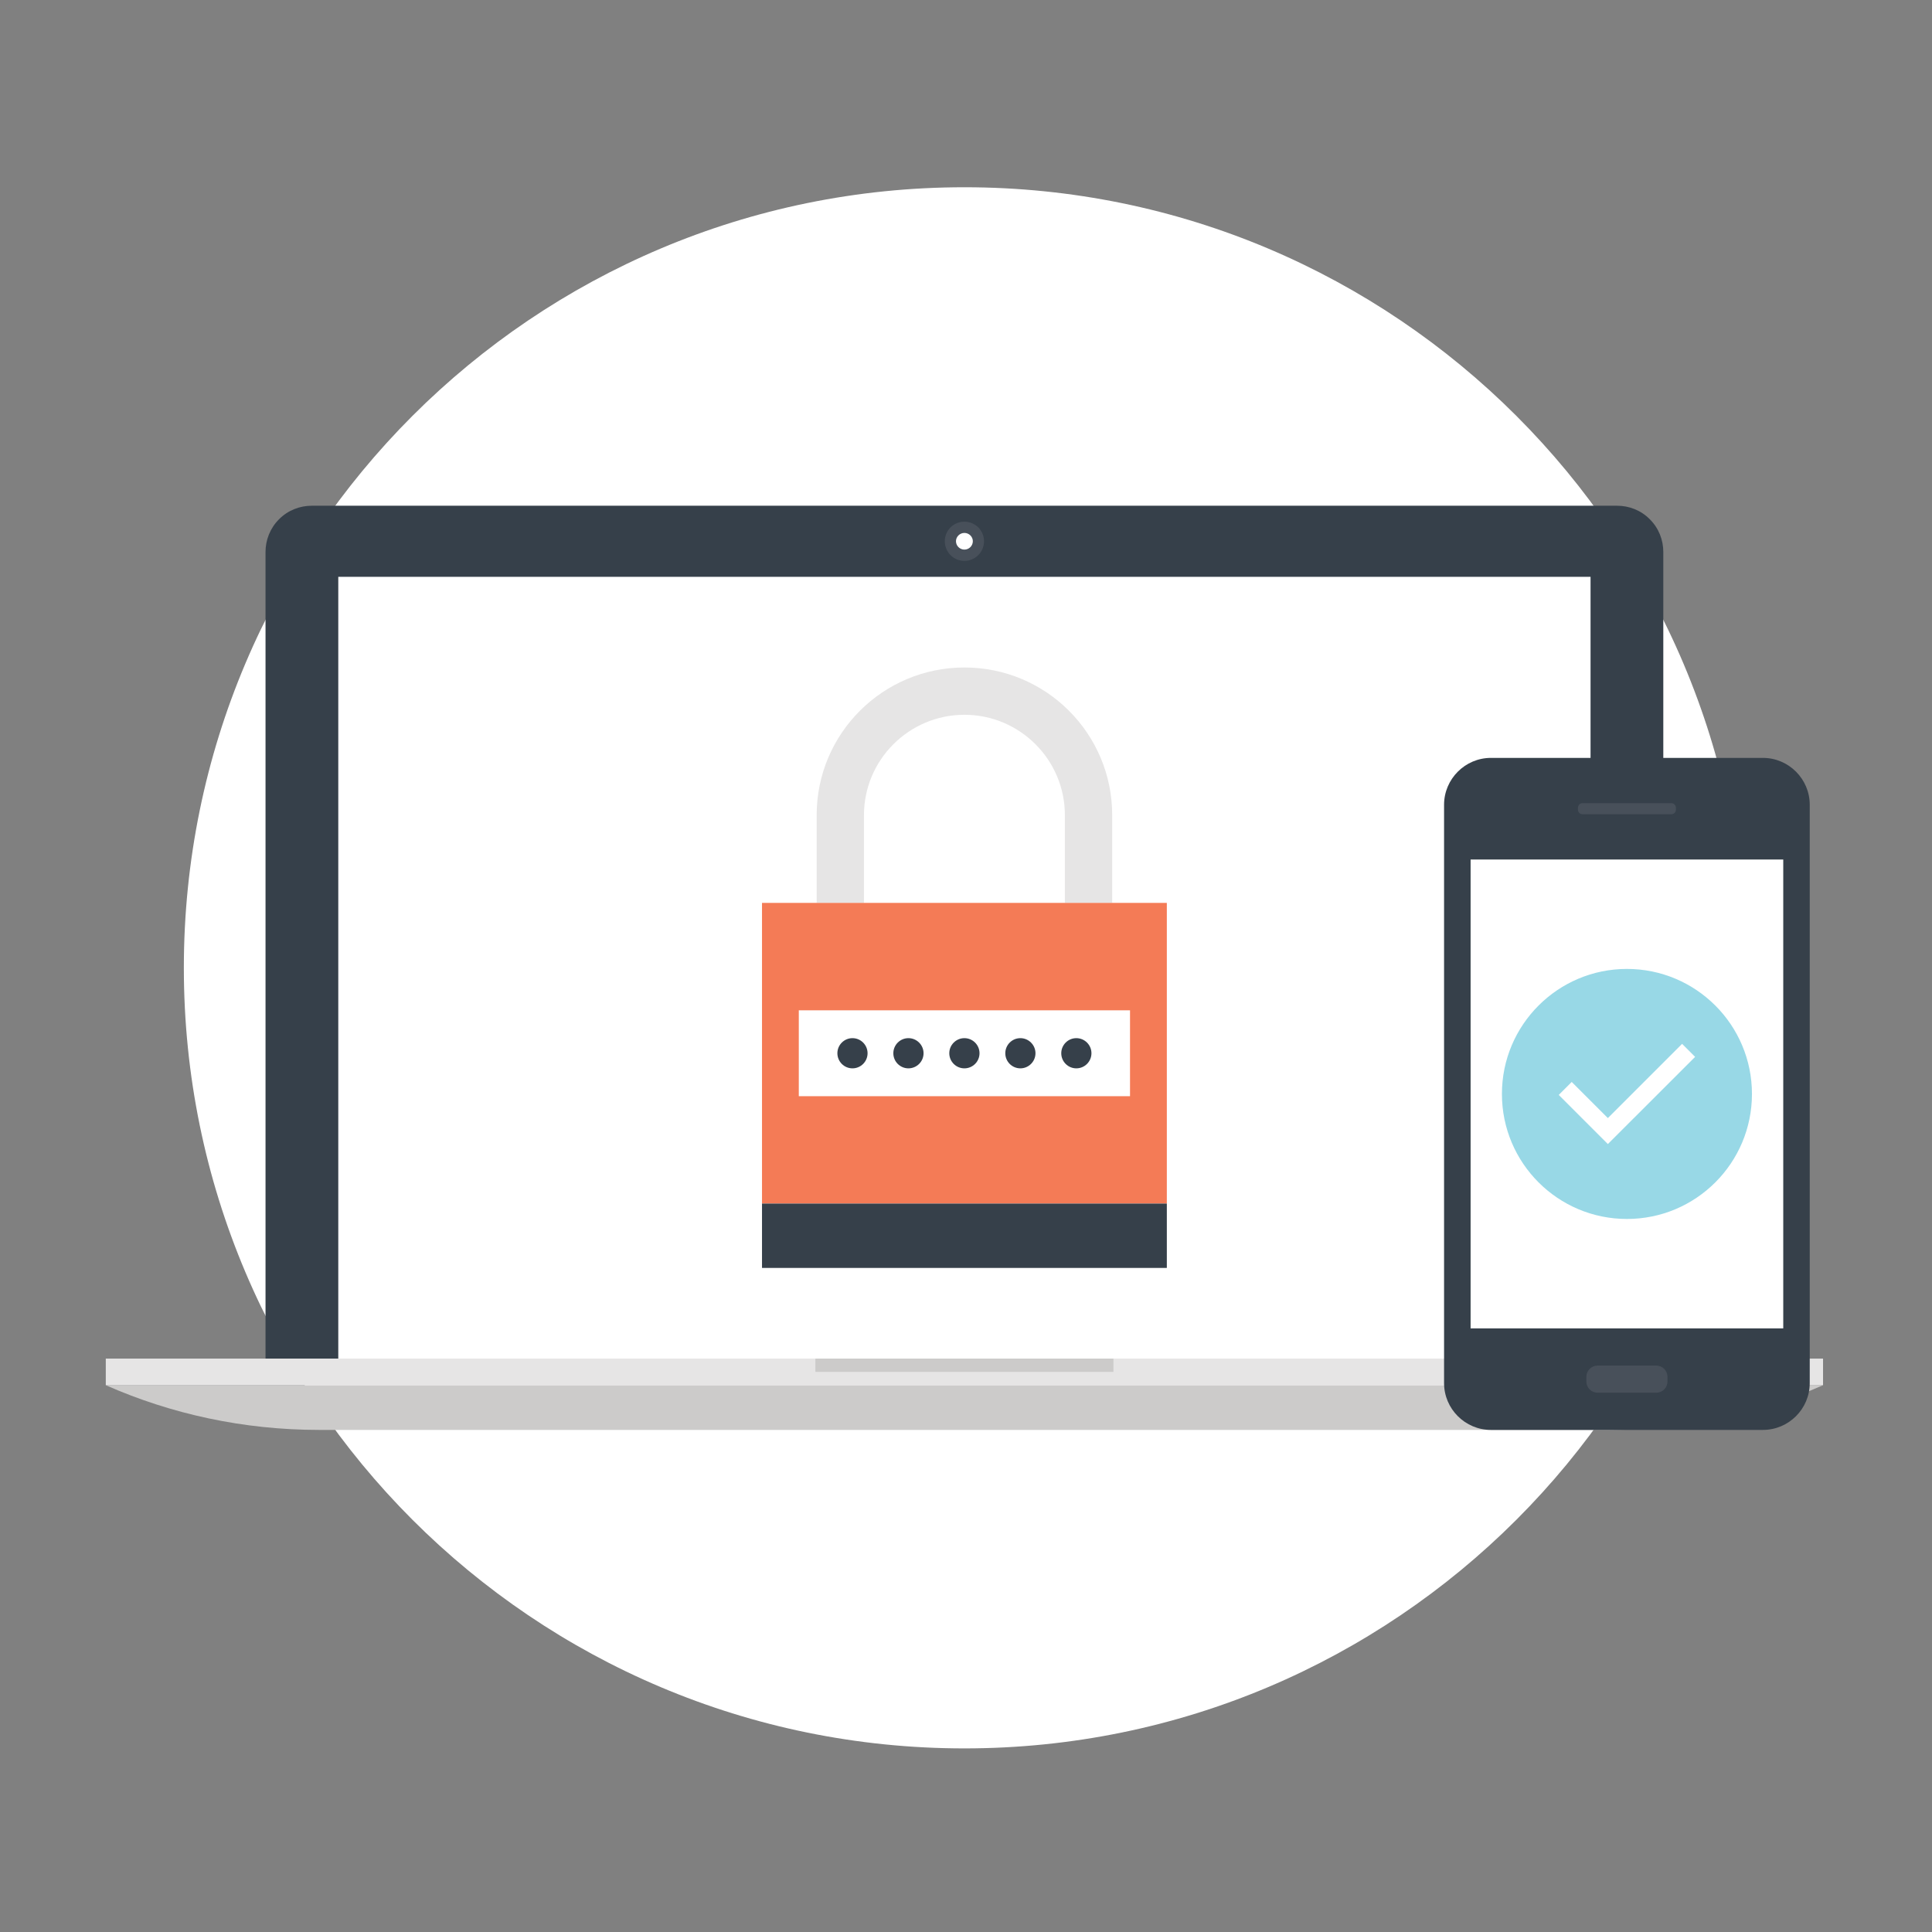
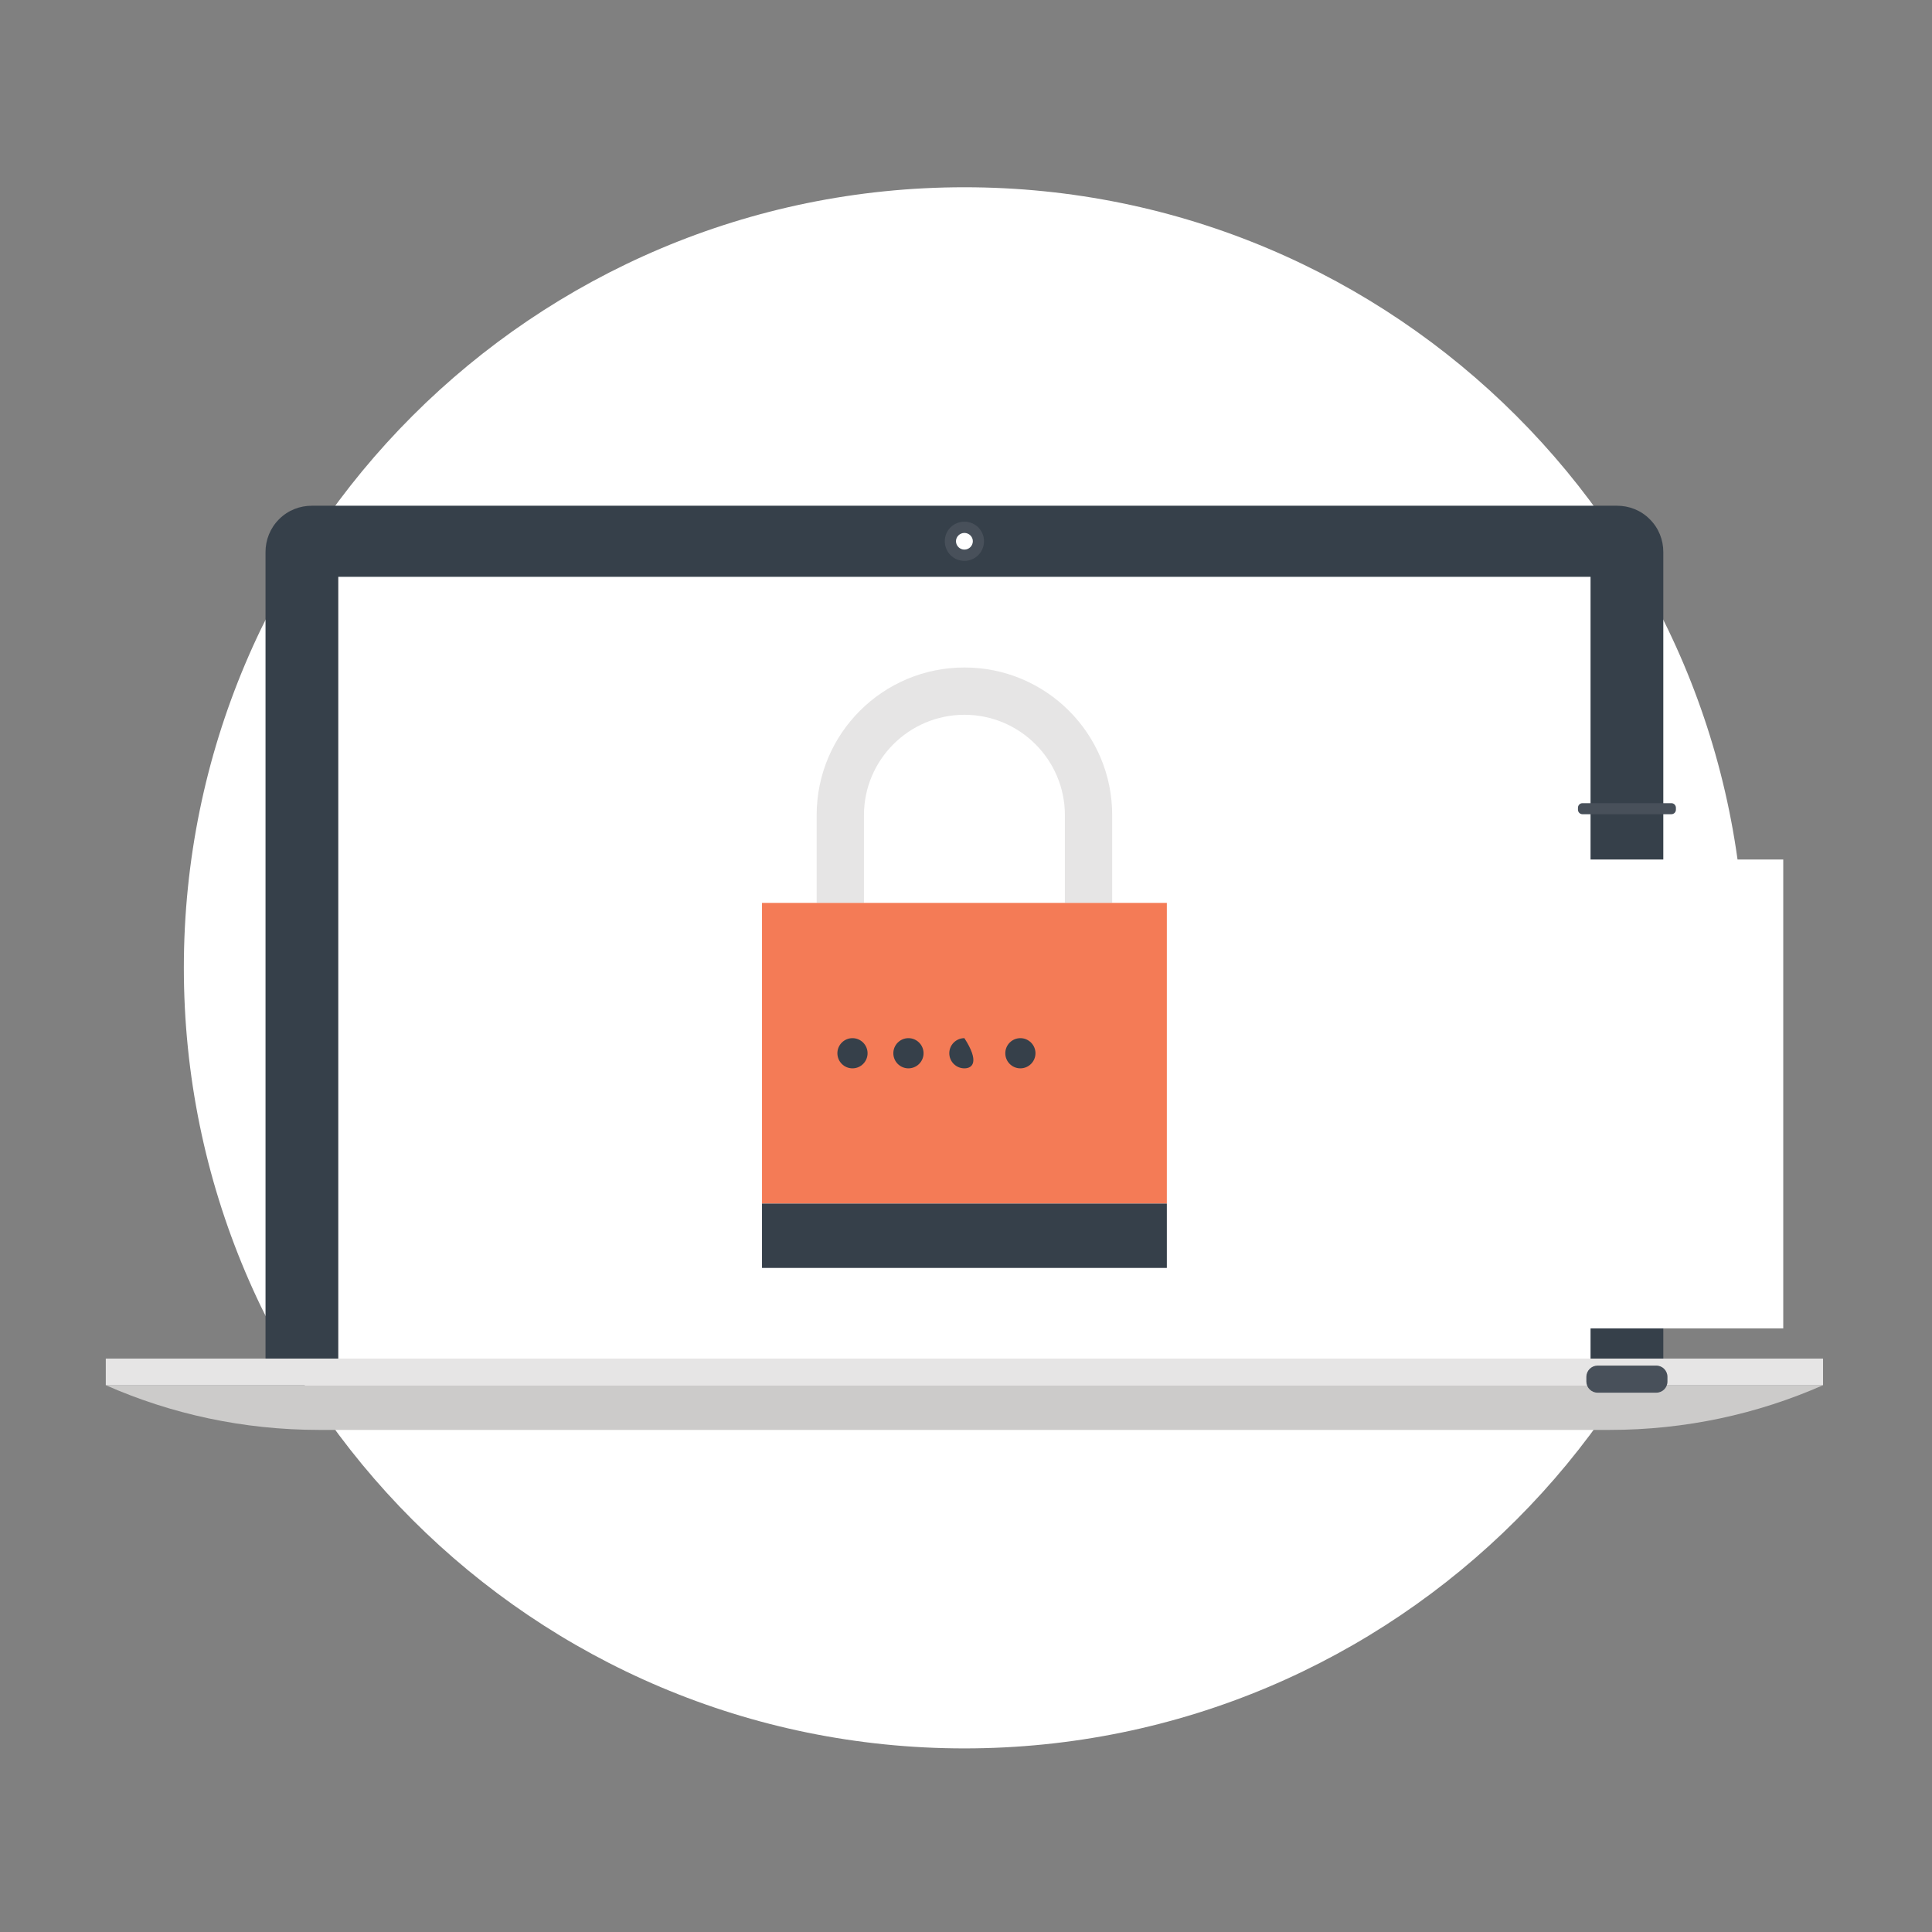
<svg xmlns="http://www.w3.org/2000/svg" version="1.1" baseProfile="tiny" id="Livello_1" x="0px" y="0px" width="566.93px" height="566.93px" viewBox="0 0 566.93 566.93" xml:space="preserve">
  <rect x="0" y="0" width="566.93" height="566.93" fill="#808080" stroke="none" />
  <g>
    <path fill="#FFFFFF" d="M512.053,284c0,126.509-102.544,229.053-229.053,229.053S53.948,410.509,53.948,284   C53.948,157.493,156.491,54.948,283,54.948S512.053,157.493,512.053,284z" />
    <g>
      <g>
        <g>
          <path fill="#CCCBCA" d="M31.042,406.476c19.161,8.455,40.353,13.122,62.659,13.122h378.604c22.299,0,43.477-4.667,62.651-13.122      H31.042z" />
          <rect x="31.042" y="398.667" fill="#E6E5E5" width="503.915" height="7.809" />
-           <rect x="239.265" y="398.667" fill="#CCCBCA" width="87.467" height="3.899" />
        </g>
        <g>
          <path fill="#36404A" d="M484.112,152.364c-2.629-2.67-6.111-3.961-9.608-3.961H91.499c-3.472,0-6.962,1.291-9.611,3.961      c-2.646,2.643-3.971,6.115-3.971,9.604v236.699h410.167V161.968C488.084,158.479,486.776,155.007,484.112,152.364z" />
          <g>
            <path fill="#48505A" d="M288.75,158.81c0,3.207-2.57,5.774-5.757,5.774s-5.747-2.567-5.747-5.774       c0-3.166,2.561-5.727,5.747-5.727S288.75,155.644,288.75,158.81z" />
            <path fill="#FFFFFF" d="M285.471,158.81c0,1.373-1.122,2.464-2.478,2.464c-1.335,0-2.471-1.091-2.471-2.464       c0-1.325,1.135-2.426,2.471-2.426C284.349,156.383,285.471,157.484,285.471,158.81z" />
          </g>
          <rect x="99.266" y="169.264" fill="#FFFFFF" width="367.468" height="229.403" />
          <g>
            <g>
              <path fill="#E6E5E5" d="M283.014,195.869c-23.938,0-43.371,19.385-43.371,43.309v25.77h13.882v-25.77        c0-16.224,13.225-29.432,29.488-29.432c16.246,0,29.465,13.208,29.465,29.432v25.77h13.885v-25.77        C326.363,215.253,306.951,195.869,283.014,195.869z" />
              <rect x="223.604" y="264.947" fill="#F47B56" width="118.793" height="88.233" />
              <rect x="223.604" y="353.181" fill="#36404A" width="118.793" height="18.882" />
-               <rect x="234.402" y="296.468" fill="#FFFFFF" width="97.192" height="25.2" />
              <g>
                <g>
                  <path fill="#36404A" d="M250.149,313.499c-2.44,0-4.425-1.989-4.425-4.433c0-2.437,1.985-4.429,4.425-4.429          c2.447,0,4.433,1.992,4.433,4.429C254.582,311.51,252.596,313.499,250.149,313.499z" />
                </g>
                <g>
                  <path fill="#36404A" d="M266.571,313.499c-2.443,0-4.429-1.989-4.429-4.433c0-2.437,1.985-4.429,4.429-4.429          c2.44,0,4.439,1.992,4.439,4.429C271.011,311.51,269.011,313.499,266.571,313.499z" />
                </g>
                <g>
-                   <path fill="#36404A" d="M282.993,313.499c-2.44,0-4.433-1.989-4.433-4.433c0-2.437,1.993-4.429,4.433-4.429          c2.45,0,4.439,1.992,4.439,4.429C287.433,311.51,285.443,313.499,282.993,313.499z" />
+                   <path fill="#36404A" d="M282.993,313.499c-2.44,0-4.433-1.989-4.433-4.433c0-2.437,1.993-4.429,4.433-4.429          C287.433,311.51,285.443,313.499,282.993,313.499z" />
                </g>
                <g>
                  <path fill="#36404A" d="M299.422,313.499c-2.447,0-4.426-1.989-4.426-4.433c0-2.437,1.979-4.429,4.426-4.429          c2.423,0,4.429,1.992,4.429,4.429C303.851,311.51,301.845,313.499,299.422,313.499z" />
                </g>
                <g>
-                   <path fill="#36404A" d="M315.84,313.499c-2.439,0-4.422-1.989-4.422-4.433c0-2.437,1.982-4.429,4.422-4.429          c2.447,0,4.437,1.992,4.437,4.429C320.276,311.51,318.287,313.499,315.84,313.499z" />
-                 </g>
+                   </g>
              </g>
            </g>
          </g>
        </g>
      </g>
      <g>
-         <path fill="#36404A" d="M437.497,419.598c-7.561,0-13.748-6.171-13.748-13.734V236.15c0-7.562,6.188-13.753,13.748-13.753h79.813     c7.571,0,13.744,6.191,13.744,13.753v169.713c0,7.563-6.173,13.734-13.744,13.734H437.497z" />
        <path fill="#48505A" d="M489.302,405.398c0,1.813-1.459,3.272-3.276,3.272h-17.24c-1.793,0-3.283-1.459-3.283-3.272v-1.38     c0-1.804,1.49-3.297,3.283-3.297h17.24c1.817,0,3.276,1.493,3.276,3.297V405.398z" />
        <path fill="#48505A" d="M491.783,237.584c0,0.749-0.585,1.34-1.335,1.34h-26.085c-0.737,0-1.325-0.592-1.325-1.34v-0.556     c0-0.728,0.588-1.344,1.325-1.344h26.085c0.75,0,1.335,0.616,1.335,1.344V237.584z" />
        <rect x="431.536" y="252.218" fill="#FFFFFF" width="91.745" height="137.588" />
        <g>
-           <path fill="#98D8E6" d="M514.097,321.015c0,20.255-16.433,36.681-36.688,36.681c-20.256,0-36.681-16.426-36.681-36.681      c0-20.259,16.425-36.691,36.681-36.691C497.664,284.323,514.097,300.756,514.097,321.015z" />
          <polygon fill="#FFFFFF" points="457.397,321.297 461.204,317.49 471.813,328.09 493.597,306.31 497.42,310.13 471.813,335.716           " />
        </g>
      </g>
    </g>
  </g>
</svg>